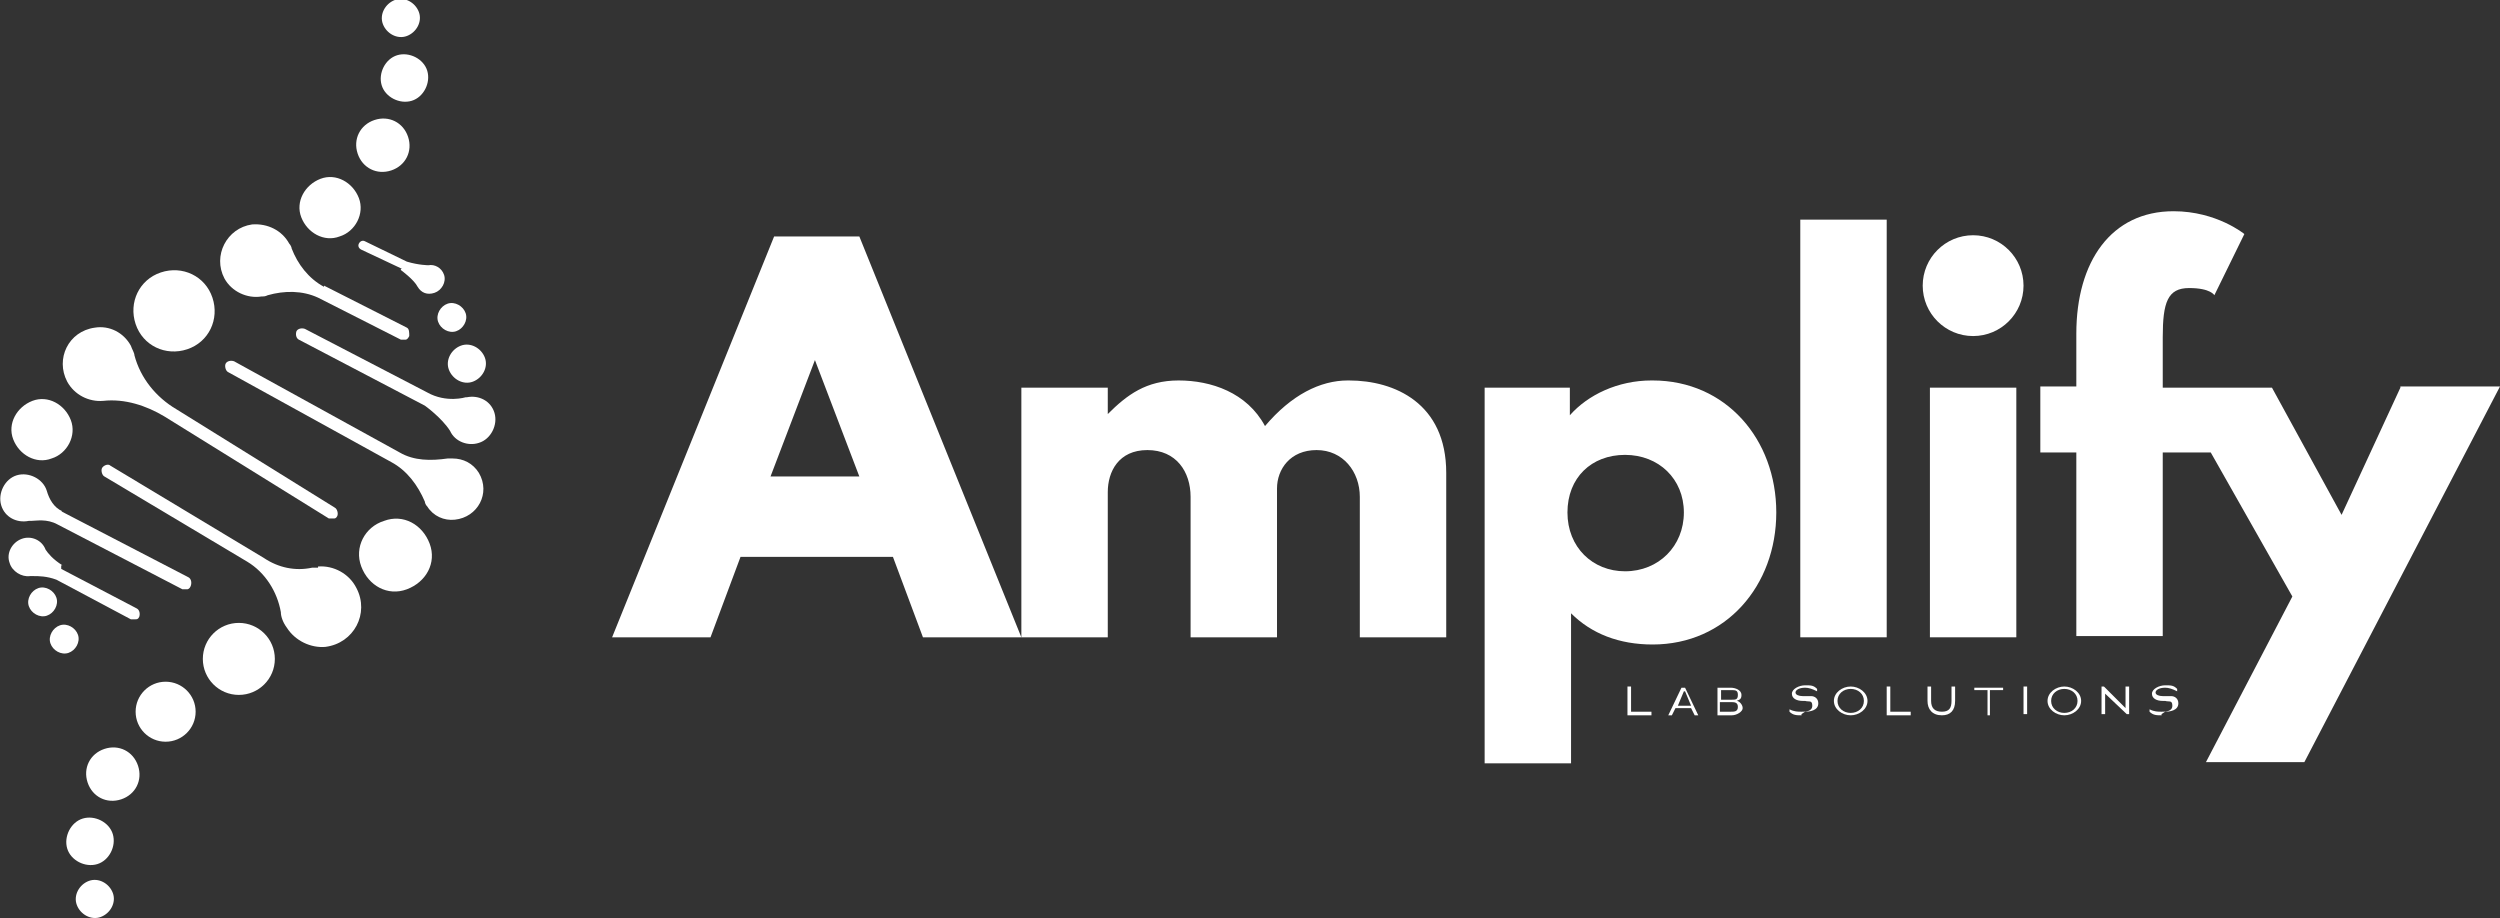
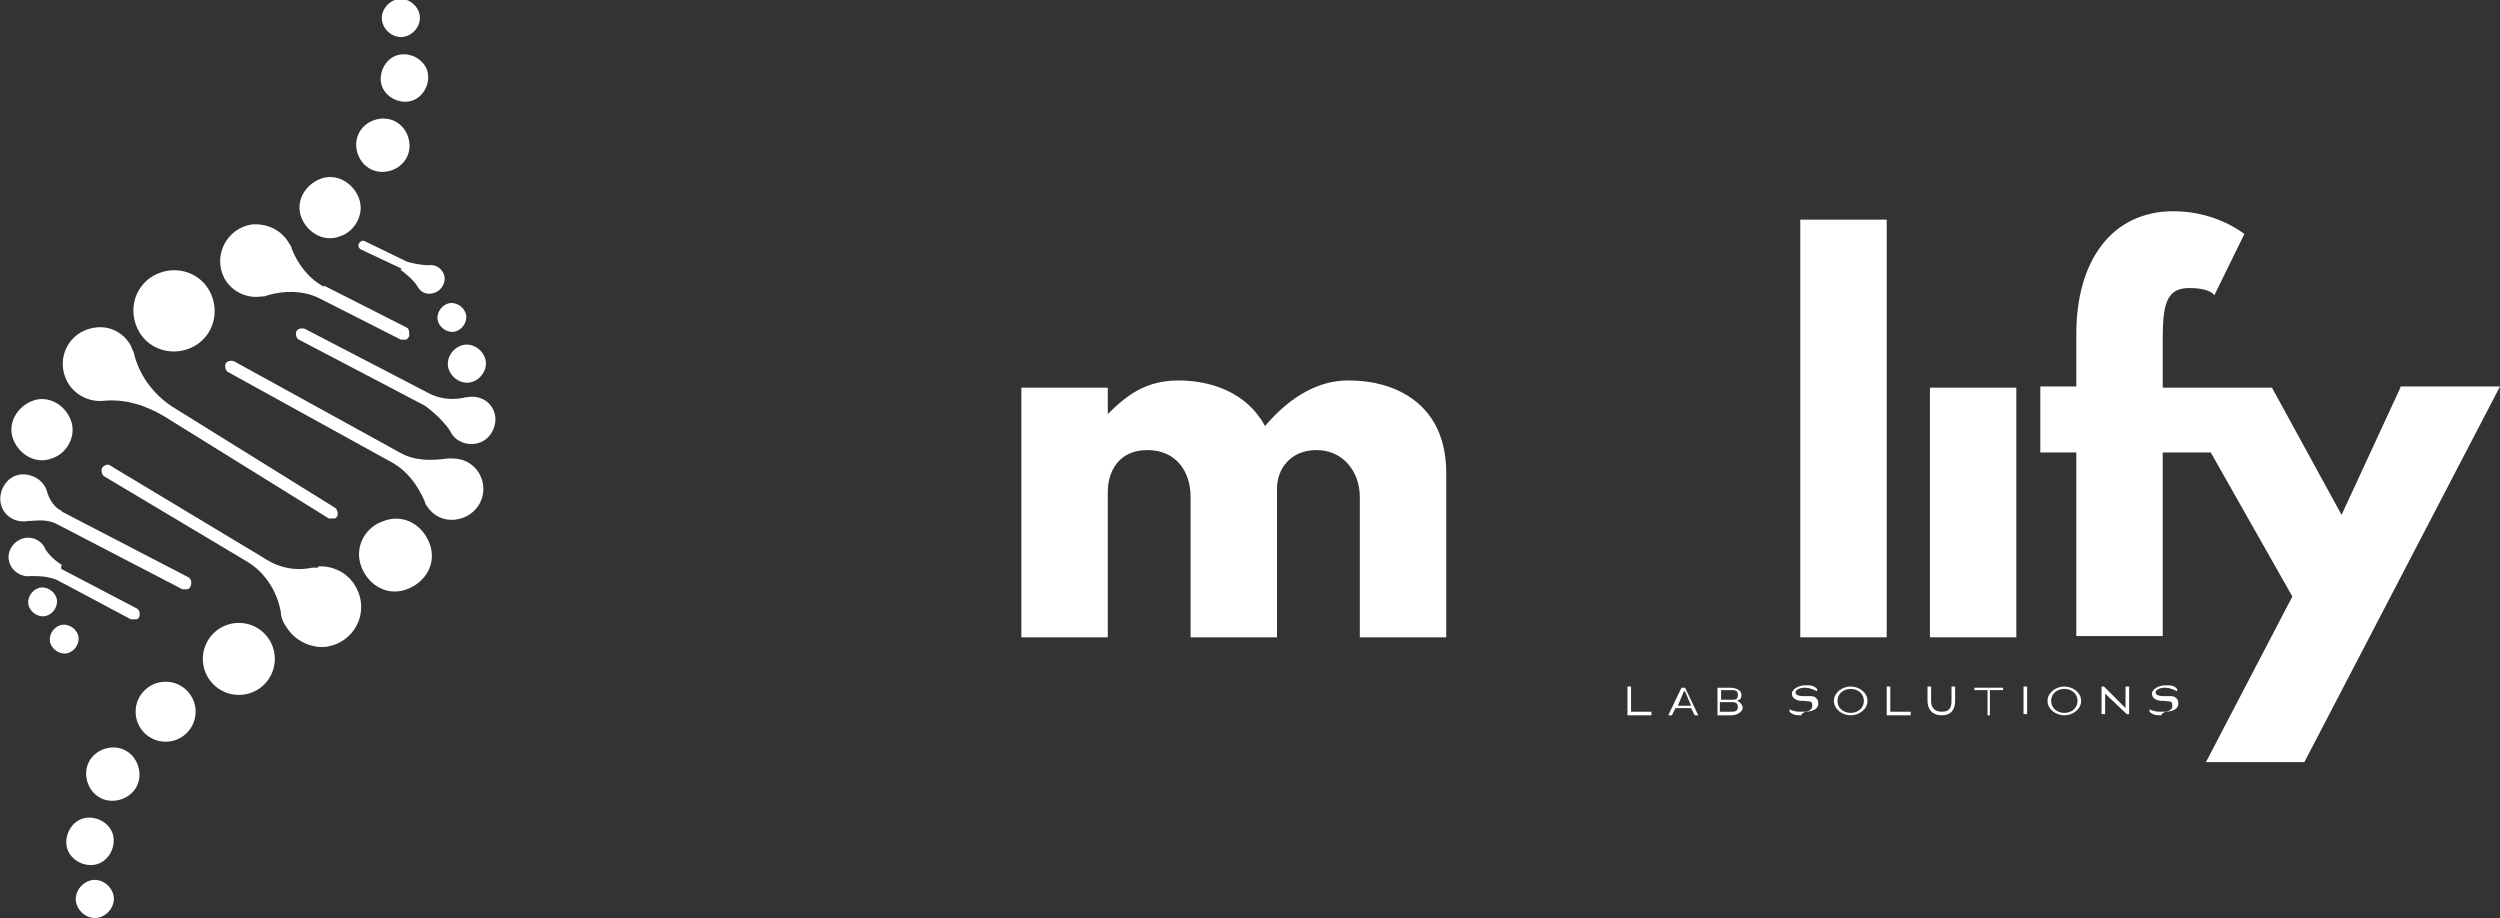
<svg xmlns="http://www.w3.org/2000/svg" id="a" viewBox="0 0 208.3 76.5">
  <rect x="0" y="0" width="208.3" height="76.5" fill="#333333" stroke="none" />
  <defs>
    <style>.b{fill:#fff;}</style>
  </defs>
  <path class="b" d="M135.6,57.2h.3v2.1h1.7v.3h-2v-2.3h0Z" />
  <path class="b" d="M140.9,59h-1.3l-.3.6h-.3l1.1-2.3h.3l1.1,2.3h-.3l-.3-.6ZM140.3,57.6l-.5,1.2h1.1l-.5-1.2h-.1Z" />
  <path class="b" d="M144.3,59.6h-1.2v-2.3h1.1c.4,0,.9.2.9.6s-.2.4-.4.5h0c.2,0,.5.3.5.6s-.5.6-.9.6h0ZM144.2,57.5h-.8v.8h.9c.3,0,.5,0,.5-.4s-.2-.4-.6-.4h0ZM144.2,58.5h-.9v.8h.9c.3,0,.6,0,.6-.4s-.3-.4-.6-.4h0Z" />
  <path class="b" d="M150.1,59.6c-.4,0-.7,0-1-.3v-.2c.4.2.7.2,1,.2s.9,0,.9-.5-.3-.3-.6-.4h-.2c-.5,0-.9-.2-.9-.6s.6-.7,1.1-.7.7,0,1,.3v.2c-.4-.2-.7-.3-1-.3-.5,0-.8.2-.8.4s.3.3.6.3.5,0,.7,0c.3,0,.6.2.6.6,0,.6-.7.7-1.1.7h0l-.3.2Z" />
  <path class="b" d="M154.2,59.6c-.7,0-1.4-.5-1.4-1.2s.7-1.2,1.4-1.2,1.4.5,1.4,1.2-.7,1.2-1.4,1.2ZM154.2,57.4c-.6,0-1.1.4-1.1,1s.5,1,1.1,1,1.1-.4,1.1-1-.5-1-1.1-1Z" />
  <path class="b" d="M157.2,57.2h.3v2.1h1.7v.3h-2v-2.3h0Z" />
  <path class="b" d="M161.8,59.6c-.8,0-1.2-.5-1.2-1.2v-1.2h.3v1.2c0,.6.3.9.9.9s.8-.3.8-.9v-1.2h.3v1.2c0,.8-.4,1.2-1.1,1.2h0Z" />
  <path class="b" d="M165.9,59.6h-.3v-2.1h-1.1v-.2h2.4v.2h-1.1v2.1h.1Z" />
  <path class="b" d="M168.6,57.2h.3v2.3h-.3v-2.3Z" />
  <path class="b" d="M172,59.6c-.7,0-1.4-.5-1.4-1.2s.7-1.2,1.4-1.2,1.4.5,1.4,1.2-.7,1.2-1.4,1.2ZM172,57.4c-.6,0-1.1.4-1.1,1s.5,1,1.1,1,1.1-.4,1.1-1-.5-1-1.1-1Z" />
  <path class="b" d="M175.4,57.7v1.8h-.3v-2.3h.2l1.8,1.8v-1.8h.3v2.3h-.2l-1.9-1.8h0Z" />
  <path class="b" d="M180.1,59.6c-.4,0-.7,0-1-.3v-.2c.4.2.7.2,1,.2s.9,0,.9-.5-.3-.3-.6-.4h-.2c-.5,0-.9-.2-.9-.6s.6-.7,1.1-.7.7,0,1,.3v.2c-.4-.2-.7-.3-1-.3-.5,0-.8.2-.8.4s.3.3.6.3.5,0,.7,0c.3,0,.6.2.6.6,0,.6-.7.7-1.1.7h0l-.3.2Z" />
-   <path class="b" d="M64.5,19.7l-13.5,33.4h8.2l2.5-6.7h12.7l2.5,6.7h8.2l-13.5-33.4h-7.1ZM64.2,39.7l3.7-9.7h0l3.7,9.7h-7.5.1Z" />
  <path class="b" d="M112.3,31.7c-2.3,0-4.7,1.2-6.9,3.8-1.5-2.8-4.5-3.8-7.2-3.8s-4.3,1.2-5.9,2.8h0v-2.2h-7.2v20.8h7.2v-12.1c0-1.7.9-3.5,3.3-3.5s3.6,1.8,3.6,3.9v11.7h7.2v-12.4c0-1.6,1.1-3.2,3.3-3.2s3.6,1.8,3.6,3.9v11.7h7.2v-13.7c0-5.8-4.3-7.7-8.1-7.7h0Z" />
-   <path class="b" d="M137.6,31.7c-2.8,0-5.3,1.2-6.8,2.9h0v-2.3h-7.1v31.3h7.2v-12.5c1.7,1.7,4,2.6,6.8,2.6,6.1,0,10.3-4.9,10.3-11s-4.2-11-10.3-11h-.1ZM135.4,47.6c-2.7,0-4.8-2-4.8-4.9s2-4.8,4.8-4.8,4.9,2,4.9,4.8-2.1,4.9-4.9,4.9Z" />
  <rect class="b" x="150" y="18.3" width="7.2" height="34.8" />
-   <circle class="b" cx="164.4" cy="23.8" r="4.2" />
  <rect class="b" x="160.8" y="32.3" width="7.2" height="20.8" />
  <path class="b" d="M200,32.3l-4.9,10.6-5.8-10.6h-9.1v-4.2c0-2.9.4-4.1,2.2-4.1s2.1.6,2.1.6l2.5-5.1s-2.3-1.9-5.9-1.9c-5.2,0-8.1,4.2-8.1,10.2v4.4h-3v5.5h3v15.3h7.2v-15.3h4l6.8,12-7.2,13.8h8.2l16.3-31.3h-8.3Z" />
  <path class="b" d="M36.5,26.8c.2.6.9,1,1.5.8s1-.9.8-1.5-.9-1-1.5-.8-1,.9-.8,1.5Z" />
  <path class="b" d="M7.4,73.4c-.8.3-1.3,1.2-1,2s1.2,1.3,2,1,1.3-1.2,1-2-1.2-1.3-2-1Z" />
  <path class="b" d="M38.4,28.8c-.8.3-1.3,1.2-1,2s1.2,1.3,2,1,1.3-1.2,1-2-1.2-1.3-2-1Z" />
  <path class="b" d="M6.9,68.2c-1,.3-1.6,1.5-1.3,2.5s1.5,1.6,2.5,1.3c1-.3,1.6-1.5,1.3-2.5s-1.5-1.6-2.5-1.3Z" />
  <path class="b" d="M38.8,33.1h0s-1.6.5-3.2-.4l-10.2-5.3c-.3-.1-.6,0-.7.2-.1.3,0,.6.2.7l10.5,5.5s1.4,1,2.1,2.1c.4.9,1.5,1.3,2.4,1,1-.3,1.6-1.5,1.3-2.5s-1.3-1.5-2.3-1.3h0Z" />
  <path class="b" d="M8.7,62.4c-1.2.4-1.8,1.6-1.4,2.8.4,1.2,1.6,1.8,2.8,1.4s1.8-1.6,1.4-2.8-1.6-1.8-2.8-1.4Z" />
  <circle class="b" cx="13.8" cy="59.3" r="2.5" />
  <path class="b" d="M37.7,38.2h-.4c-1.4.2-2.8.2-4-.5l-13.8-7.6c-.3-.1-.6,0-.7.2s0,.6.2.7l13.6,7.5c1.3.7,2.2,1.9,2.8,3.3,0,0,0,.2.2.4.5.8,1.4,1.2,2.3,1.1,1.9-.2,3-2.2,2-3.9-.5-.8-1.3-1.2-2.2-1.2Z" />
  <circle class="b" cx="19.9" cy="54.9" r="3" />
  <path class="b" d="M32,43.4c-1.6.5-2.5,2.2-1.9,3.8s2.2,2.5,3.8,1.9,2.5-2.2,1.9-3.8-2.2-2.5-3.8-1.9Z" />
  <path class="b" d="M26.5,47.3h-.5c-1.4.3-2.8,0-4-.8l-12.8-7.7c-.2-.2-.6,0-.7.2-.1.2,0,.6.2.7l11.9,7.1c1.5.9,2.5,2.5,2.8,4.2,0,.4.2.9.5,1.3.7,1.1,2,1.7,3.2,1.6,2.4-.3,3.7-2.8,2.6-4.9-.6-1.2-1.9-1.9-3.2-1.8h0Z" />
  <path class="b" d="M33.4,22.5h0s1.1.8,1.4,1.4h0c.3.5.8.7,1.4.5.6-.2,1-.9.8-1.5s-.8-.9-1.3-.8h0s-.8,0-1.8-.3h0l-3.5-1.7c-.2-.1-.4,0-.5.2s0,.4.2.5l3.4,1.6h-.1Z" />
  <path class="b" d="M5,52.1c-.6.2-1,.9-.8,1.5s.9,1,1.5.8,1-.9.8-1.5-.9-1-1.5-.8Z" />
  <path class="b" d="M4.7,49.8c-.2-.6-.9-1-1.5-.8s-1,.9-.8,1.5.9,1,1.5.8,1-.9.8-1.5Z" />
  <path class="b" d="M32.9,0c-.8.3-1.3,1.2-1,2s1.2,1.3,2,1,1.3-1.2,1-2-1.2-1.3-2-1Z" />
  <path class="b" d="M33.1,4.6c-1,.3-1.6,1.5-1.3,2.5.3,1,1.5,1.6,2.5,1.3s1.6-1.5,1.3-2.5-1.5-1.6-2.5-1.3Z" />
  <path class="b" d="M31.2,10c-1.2.4-1.8,1.6-1.4,2.8s1.6,1.8,2.8,1.4c1.2-.4,1.8-1.6,1.4-2.8s-1.6-1.8-2.8-1.4Z" />
  <path class="b" d="M28.3,19.7c1.3-.4,2.1-1.9,1.6-3.2s-1.9-2.1-3.2-1.6-2.1,1.9-1.6,3.2,1.9,2.1,3.2,1.6Z" />
  <path class="b" d="M4.3,38.2c1.3-.4,2.1-1.9,1.6-3.2s-1.9-2.1-3.2-1.6-2.1,1.9-1.6,3.2,1.9,2.1,3.2,1.6Z" />
  <path class="b" d="M15.6,29.1c1.8-.6,2.7-2.5,2.1-4.3s-2.5-2.7-4.3-2.1-2.7,2.5-2.1,4.3,2.5,2.7,4.3,2.1Z" />
  <path class="b" d="M27,23.9c-1.3-.7-2.2-1.9-2.7-3.2,0-.1-.1-.3-.2-.4-.6-1.1-1.8-1.7-3.1-1.6-2.1.3-3.3,2.6-2.3,4.5.6,1.1,1.9,1.7,3.1,1.5.2,0,.3,0,.5-.1,1.4-.4,2.9-.4,4.2.2l6.9,3.5h.4c.1,0,.2-.1.3-.3,0-.3,0-.6-.2-.7l-6.9-3.5h0Z" />
  <path class="b" d="M14.7,34.1c-1.7-1-3-2.6-3.5-4.5,0-.2-.2-.5-.3-.8-.6-1.1-1.8-1.7-3-1.5-2.2.3-3.3,2.6-2.3,4.5.6,1.1,1.8,1.7,3,1.6h0c1.8-.2,3.6.4,5.1,1.3l13.7,8.5h.4c.1,0,.2,0,.3-.2.1-.2,0-.6-.2-.7l-13.2-8.2h0Z" />
  <path class="b" d="M5.2,42.6c-.7-.3-1.1-1-1.3-1.7h0c-.3-1-1.5-1.6-2.5-1.3s-1.6,1.5-1.3,2.5c.3,1,1.3,1.5,2.3,1.3h.2c.4,0,1.3-.2,2.2.3h0l10.4,5.4h.4c0,0,.2,0,.3-.3.1-.3,0-.6-.2-.7l-10.6-5.5h.1Z" />
  <path class="b" d="M5.2,47.1h0c-.8-.5-1.2-1-1.4-1.3h0c-.3-.8-1.2-1.2-2-.9-.8.3-1.3,1.2-1,2,.2.7,1,1.2,1.7,1.1h.3c.4,0,1.1,0,1.9.3l6.2,3.3h.4c.1,0,.2,0,.3-.2.1-.3,0-.6-.2-.7l-6.3-3.3h0v-.3Z" />
</svg>